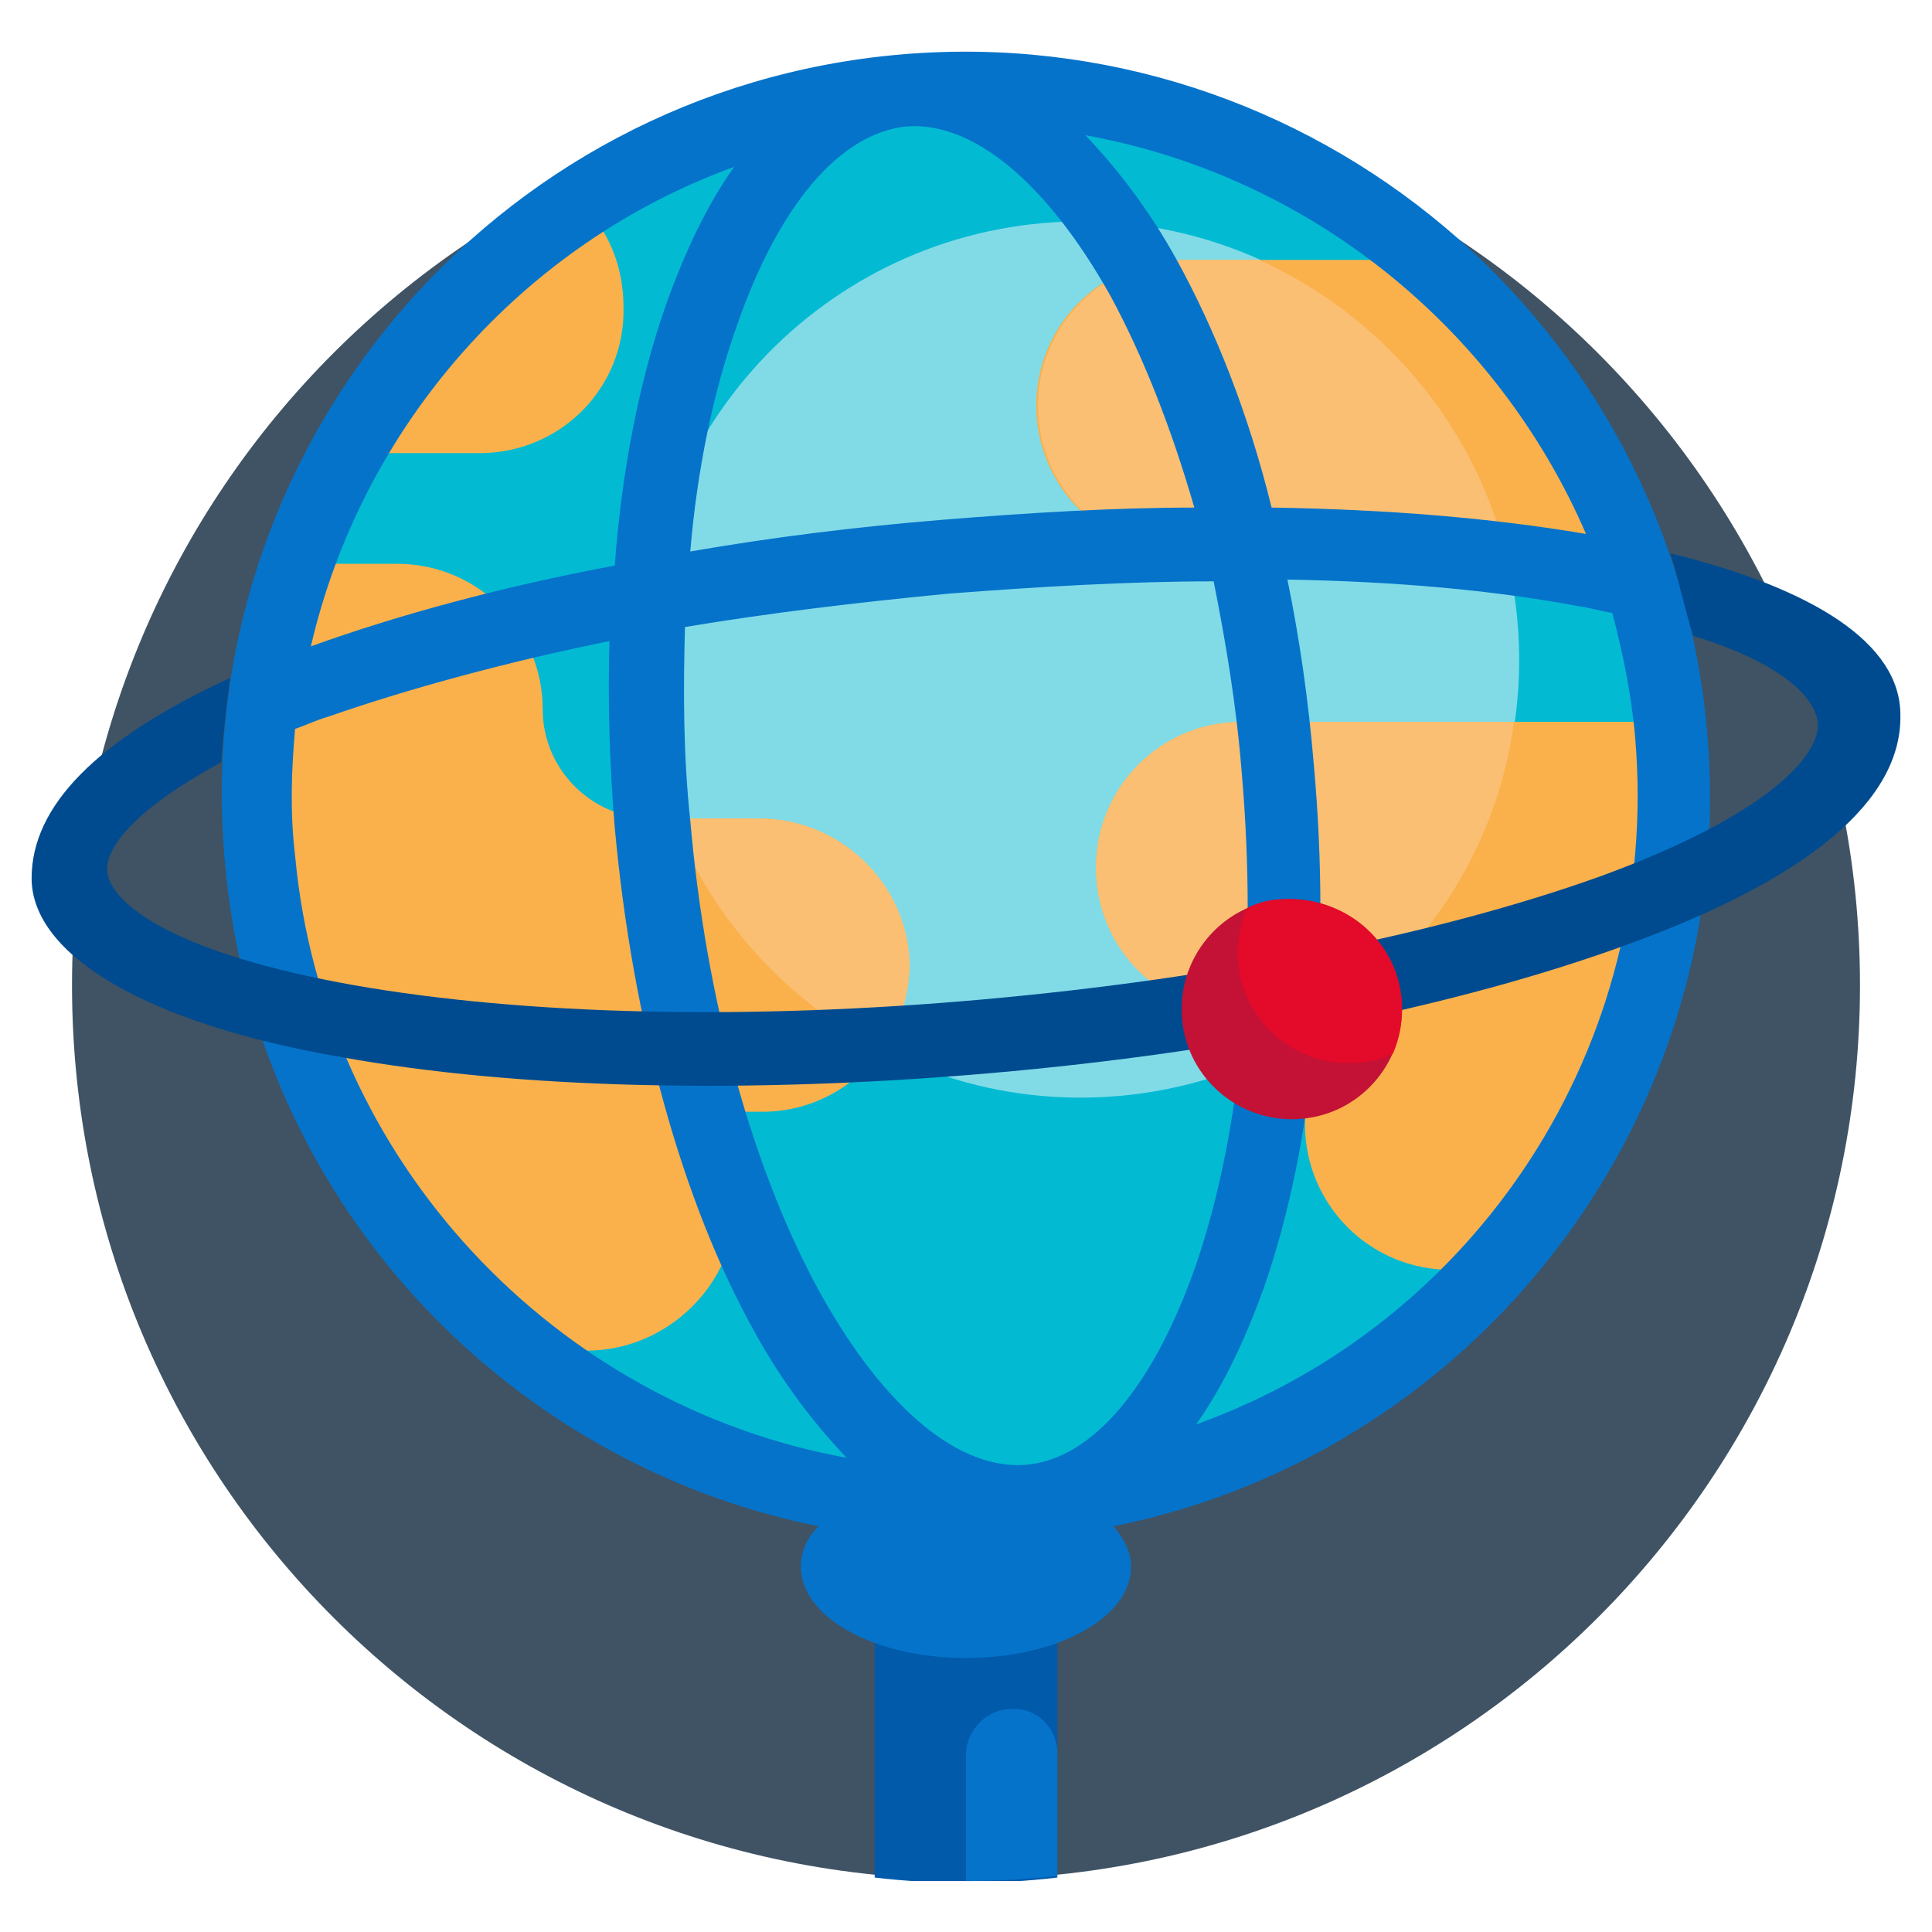
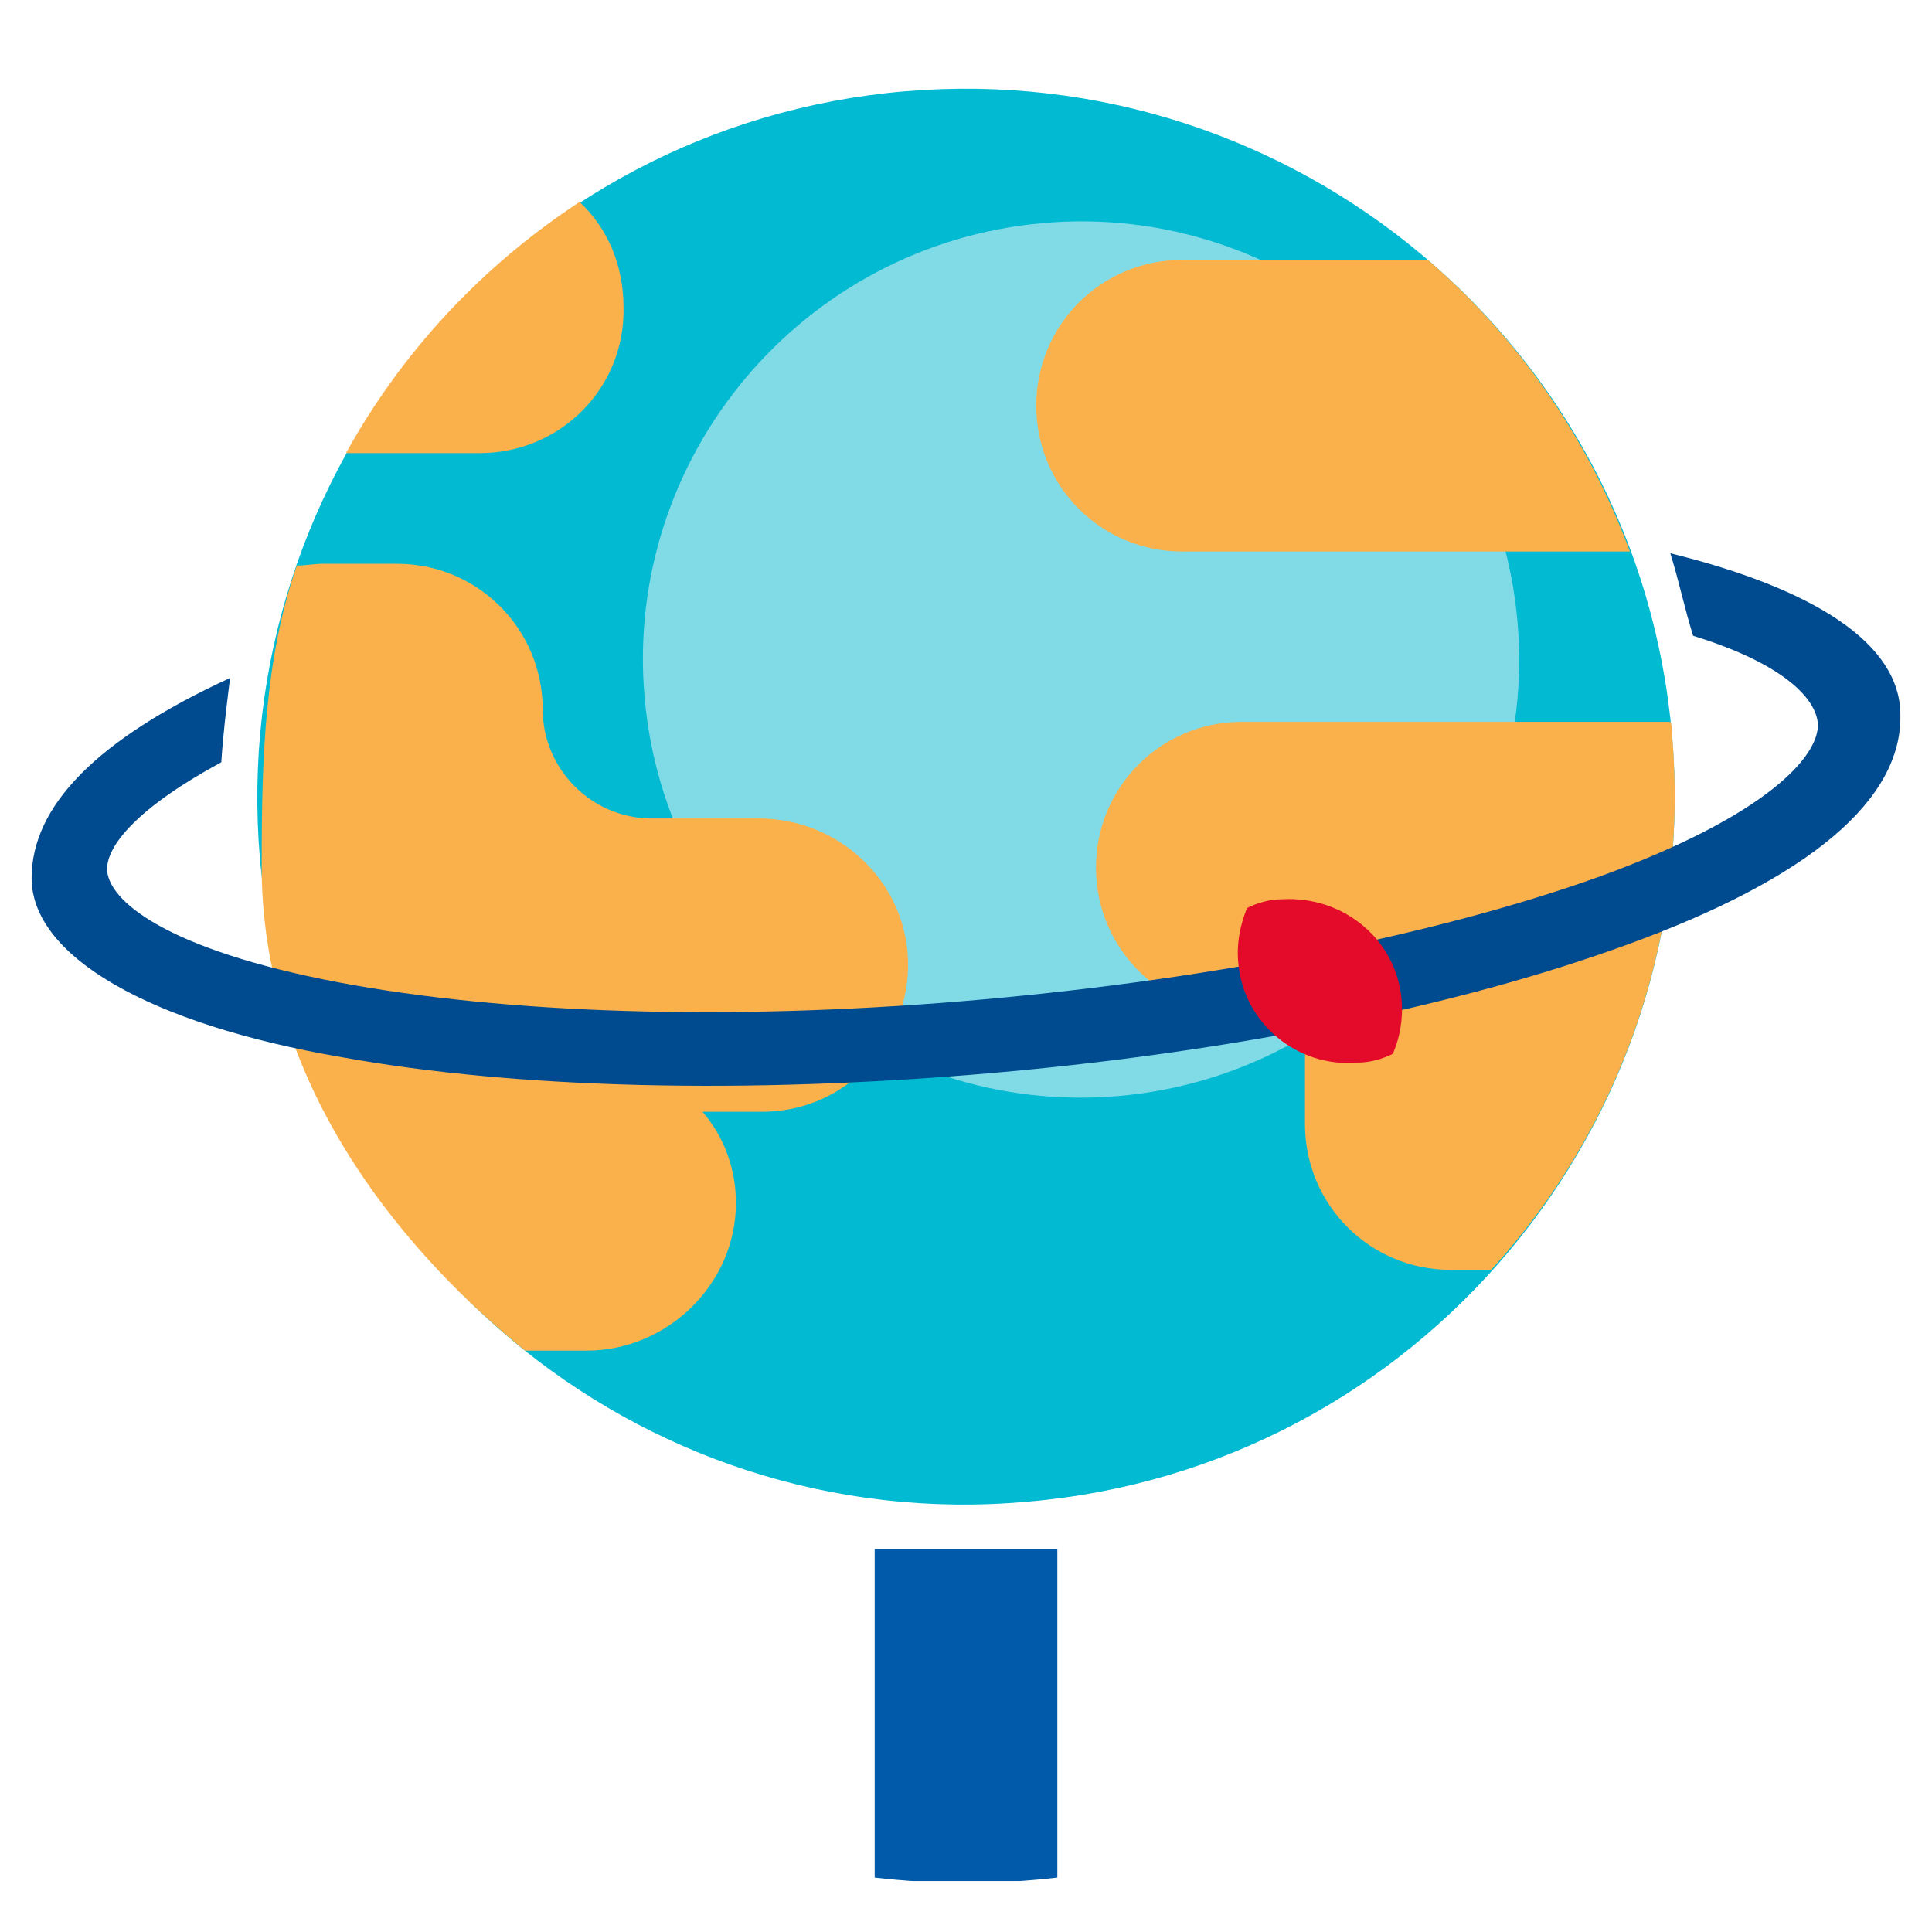
<svg xmlns="http://www.w3.org/2000/svg" xmlns:xlink="http://www.w3.org/1999/xlink" id="Layer_1" x="0px" y="0px" viewBox="0 0 110 110" style="enable-background:new 0 0 110 110;" xml:space="preserve">
  <style type="text/css">
	.st0{clip-path:url(#SVGID_2_);fill:#3F5364;}
	.st1{fill:#03BAD3;}
	.st2{fill:#81DBE7;}
	.st3{fill:#FAB14C;}
	.st4{clip-path:url(#SVGID_4_);fill:#FABF73;}
	.st5{clip-path:url(#SVGID_4_);fill:#015AAA;}
	.st6{clip-path:url(#SVGID_4_);fill:#0573CA;}
	.st7{clip-path:url(#SVGID_4_);fill:#004B8F;}
	.st8{fill:#C31235;}
	.st9{fill:#E40A2A;}
</style>
  <g>
    <g>
      <defs>
        <rect id="SVGID_1_" x="1.8" y="2.9" width="106.4" height="104.2" />
      </defs>
      <clipPath id="SVGID_2_">
        <use xlink:href="#SVGID_1_" style="overflow:visible;" />
      </clipPath>
-       <path class="st0" d="M105.9,56.1c0,28.1-22.8,50.9-50.9,50.9S4.1,84.3,4.1,56.1S26.9,5.2,55,5.2S105.9,28,105.9,56.1L105.9,56.1z     M105.9,56.1" />
    </g>
    <path class="st1" d="M58.5,85.5C36.3,87.5,16.8,71,14.8,48.9C12.9,26.7,29.3,7.1,51.5,5.2c22.2-1.9,41.8,14.5,43.7,36.7   C97.1,64,80.7,83.6,58.5,85.5L58.5,85.5z M58.5,85.5" />
    <path class="st2" d="M63.7,62.4c-13.7,1.2-25.8-9-27-22.7c-1.2-13.7,9-25.8,22.7-27c13.7-1.2,25.8,9,27,22.7   C87.6,49.1,77.4,61.2,63.7,62.4L63.7,62.4z M63.7,62.4" />
    <path class="st3" d="M27.3,25.8h-7.6c3.2-5.8,7.8-10.7,13.3-14.3c1.6,1.5,2.5,3.6,2.5,6C35.6,22.1,31.9,25.8,27.3,25.8L27.3,25.8z    M92.3,31.4c0.2,0,0.4,0,0.5,0c-2.4-6.5-6.4-12.2-11.5-16.6h-14c-4.6,0-8.3,3.7-8.3,8.3c0,4.6,3.7,8.3,8.3,8.3H92.3z M95.2,41.8   c0-0.3,0-0.5-0.1-0.7H70.7c-4.6,0-8.3,3.7-8.3,8.3c0,4.6,3.7,8.3,8.3,8.3h3.6V64c0,4.6,3.7,8.3,8.3,8.3h2.3   C92.2,64.3,96.2,53.4,95.2,41.8L95.2,41.8z M43.2,46.6h-6.1c-3.4,0-6.2-2.8-6.2-6.2c0-4.6-3.7-8.3-8.3-8.3h-4.2   c-0.5,0-1,0.1-1.5,0.1c-1.8,5.2-2,10.8-2,16.7c-0.2,14.4,10.4,24.3,15,28h3.5c4.6,0,8.5-3.8,8.5-8.4c0-2-0.7-3.8-1.9-5.2h3.4   c4.5,0,8.2-3.6,8.3-8.2C51.8,50.4,47.9,46.6,43.2,46.6L43.2,46.6z M43.2,46.6" />
    <g>
      <defs>
        <rect id="SVGID_3_" x="1.8" y="2.9" width="106.4" height="104.2" />
      </defs>
      <clipPath id="SVGID_4_">
        <use xlink:href="#SVGID_3_" style="overflow:visible;" />
      </clipPath>
-       <path class="st4" d="M67.4,31.4c-4.6,0-8.3-3.7-8.3-8.3c0-4.6,3.7-8.3,8.3-8.3h4.3c6.8,3.1,12.1,9.1,14,16.6H67.4z M70.7,41.1    c-4.6,0-8.3,3.7-8.3,8.3c0,4.6,3.7,8.3,8.3,8.3h3.6V59c6.4-3.8,10.9-10.4,11.9-17.9H70.7z M43.2,46.6h-4.9    c2.2,5.7,6.5,10.4,11.9,13.2c1-1.3,1.5-2.9,1.6-4.7C51.8,50.4,47.9,46.6,43.2,46.6L43.2,46.6z M43.2,46.6" />
      <path class="st5" d="M49.8,88.2h10.4v18.7c-1.7,0.2-3.4,0.3-5.2,0.3c-1.8,0-3.5-0.1-5.2-0.3V88.2z M49.8,88.2" />
-       <path class="st6" d="M60.2,99.8v7c-1.7,0.2-3.4,0.3-5.2,0.3v-7.2c0-1.4,1.2-2.6,2.6-2.6C59,97.2,60.2,98.4,60.2,99.8L60.2,99.8z     M63.4,86.9c0.6,0.7,1,1.5,1,2.3c0,2.9-4.2,5.2-9.4,5.2c-5.2,0-9.4-2.3-9.4-5.2c0-0.8,0.3-1.6,1-2.3C28.7,83.3,14.4,68.2,12.8,49    C10.7,25.7,28,5.1,51.3,3.1c23.3-2,43.9,15.3,45.9,38.6C99.1,63.3,84.3,82.7,63.4,86.9L63.4,86.9z M61.8,7.7    c1.8,1.9,3.6,4.2,5.2,7.1c2.2,4,4.1,8.8,5.4,14.1c6.6,0.1,12.6,0.6,17.9,1.5C85.2,18.6,74.5,10,61.8,7.7L61.8,7.7z M41.9,18.7    c-1.3,3.7-2.2,8-2.6,12.7c4.6-0.8,9.4-1.4,14.3-1.8c4.9-0.4,9.8-0.7,14.4-0.7c-1.3-4.5-2.9-8.6-4.8-12.1    c-3.6-6.4-7.8-9.9-11.6-9.6C47.8,7.6,44.3,11.7,41.9,18.7L41.9,18.7z M17.7,36.8c5-1.8,10.9-3.4,17.3-4.6    c0.4-5.4,1.4-10.5,2.9-14.8c1.1-3.1,2.4-5.8,3.9-7.9C29.7,13.9,20.6,24.3,17.7,36.8L17.7,36.8z M48.2,83c-1.8-1.9-3.6-4.2-5.2-7.1    c-4.2-7.5-7-17.8-8-28.8c-0.3-3.6-0.4-7.2-0.3-10.6c-5.9,1.2-11.4,2.7-16,4.3c-0.7,0.2-1.3,0.5-1.9,0.7c-0.2,2.3-0.3,4.7,0,7.2    C18.4,66.2,31.7,80,48.2,83L48.2,83z M68.1,72c2.6-7.6,3.5-17.6,2.6-28c-0.3-3.8-0.9-7.4-1.6-10.9c-4.8,0-9.9,0.3-15.1,0.7    c-5.2,0.5-10.2,1.1-15,1.9c-0.1,3.6-0.1,7.3,0.3,11c0.9,10.4,3.6,20.1,7.5,27.1c3.6,6.4,7.8,9.9,11.6,9.6    C62.2,83.1,65.7,78.9,68.1,72L68.1,72z M93.1,42c-0.2-2.4-0.7-4.8-1.3-7.1c-0.6-0.1-1.3-0.3-2-0.4c-4.8-0.9-10.4-1.4-16.5-1.5    c0.7,3.4,1.2,6.9,1.5,10.5c1,11,0,21.6-2.8,29.7c-1.1,3.1-2.4,5.8-3.9,7.9C84,75.4,94.6,59.6,93.1,42L93.1,42z M93.1,42" />
      <path class="st7" d="M108.2,40.7c0.1,4.8-5.1,9.3-15.6,13.1c-9.6,3.5-22.4,6.1-36.2,7.3c-13.8,1.2-26.9,0.9-36.9-0.9    C8.4,58.3,1.8,54.4,1.8,50c0-4.1,3.7-7.9,11.3-11.4c-0.2,1.6-0.4,3.2-0.5,4.8C7.8,46,6,48.2,6.1,49.6c0.2,1.9,3.9,4.7,14.1,6.5    c9.7,1.7,22.4,2,35.8,0.8c13.4-1.2,25.9-3.7,35.1-7c9.6-3.5,12.5-6.9,12.4-8.7c-0.1-1.4-1.9-3.4-7.1-5c-0.5-1.6-0.8-3.1-1.3-4.7    C103.2,33.5,108.2,36.6,108.2,40.7L108.2,40.7z M108.2,40.7" />
    </g>
-     <path class="st8" d="M79.8,56.9c0.3,3.4-2.2,6.5-5.7,6.8c-3.4,0.3-6.5-2.2-6.8-5.7c-0.3-3.4,2.2-6.5,5.7-6.8   C76.5,51,79.5,53.5,79.8,56.9L79.8,56.9z M79.8,56.9" />
    <path class="st9" d="M79.8,56.9c0.1,1.1-0.1,2.2-0.5,3.1c-0.6,0.3-1.3,0.5-2,0.5c-3.4,0.3-6.5-2.2-6.8-5.7   c-0.1-1.1,0.1-2.1,0.5-3.1c0.6-0.3,1.3-0.5,2-0.5C76.5,51,79.5,53.5,79.8,56.9L79.8,56.9z M79.8,56.9" />
  </g>
</svg>